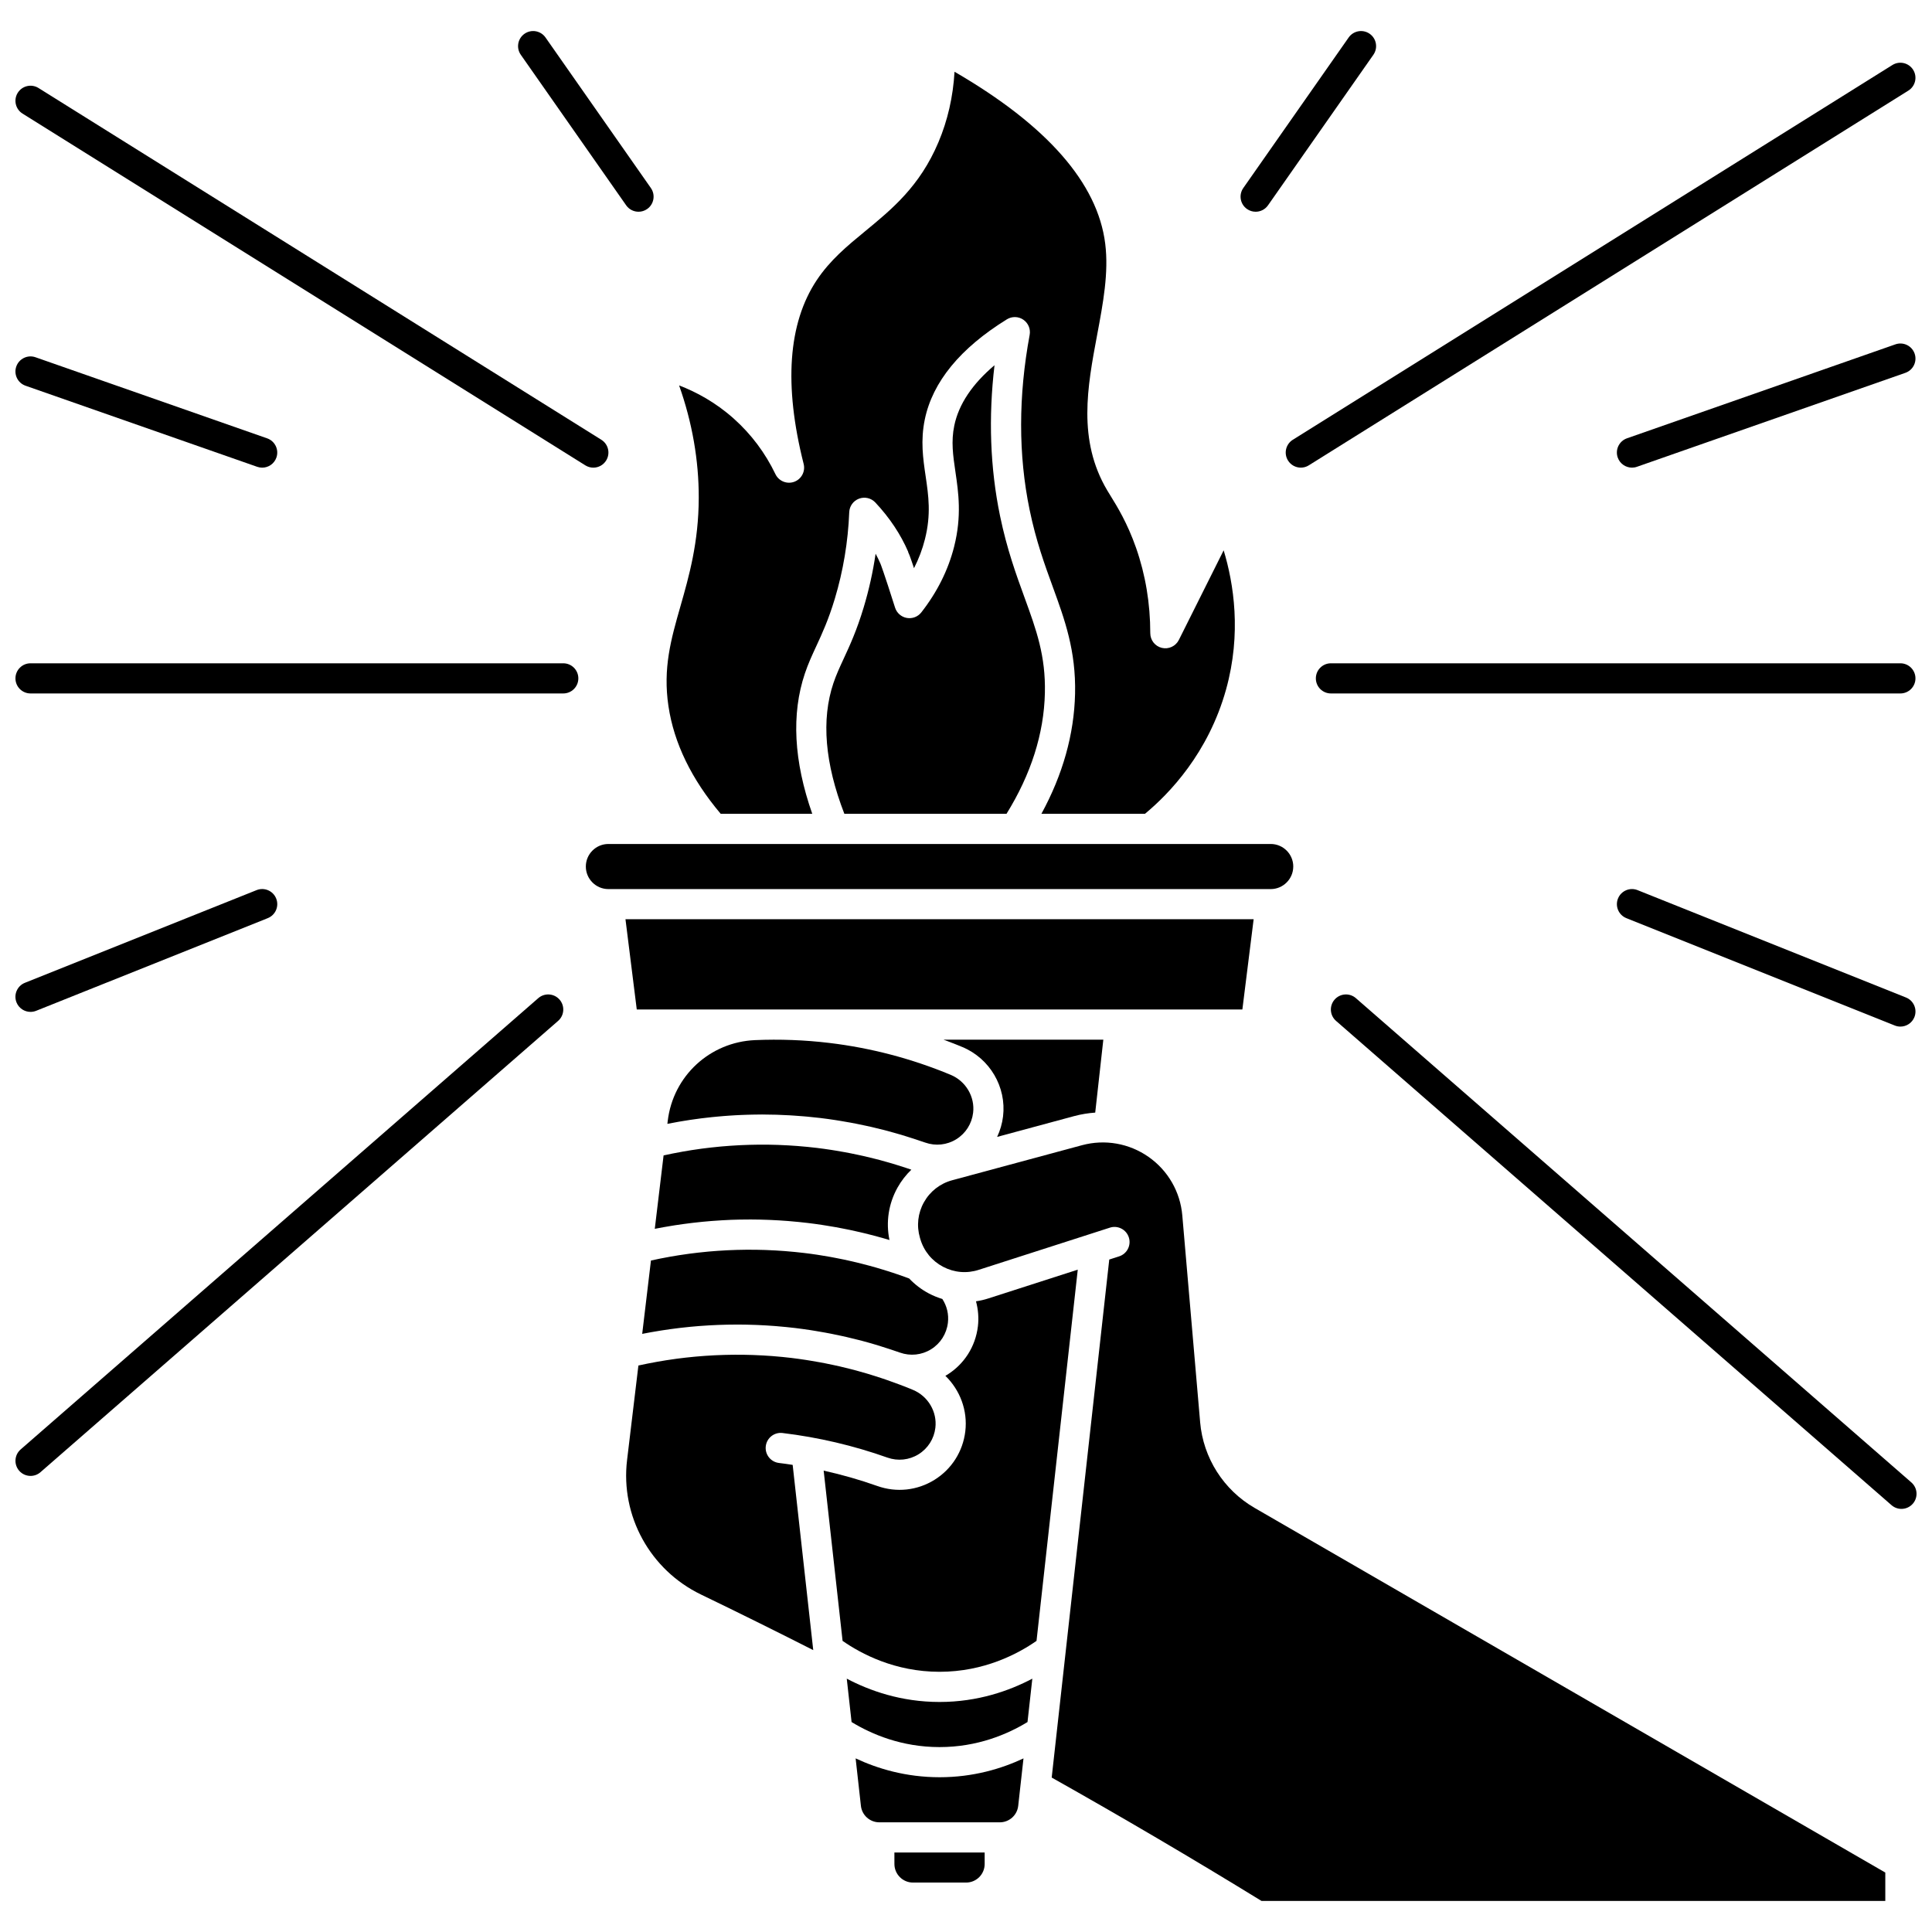
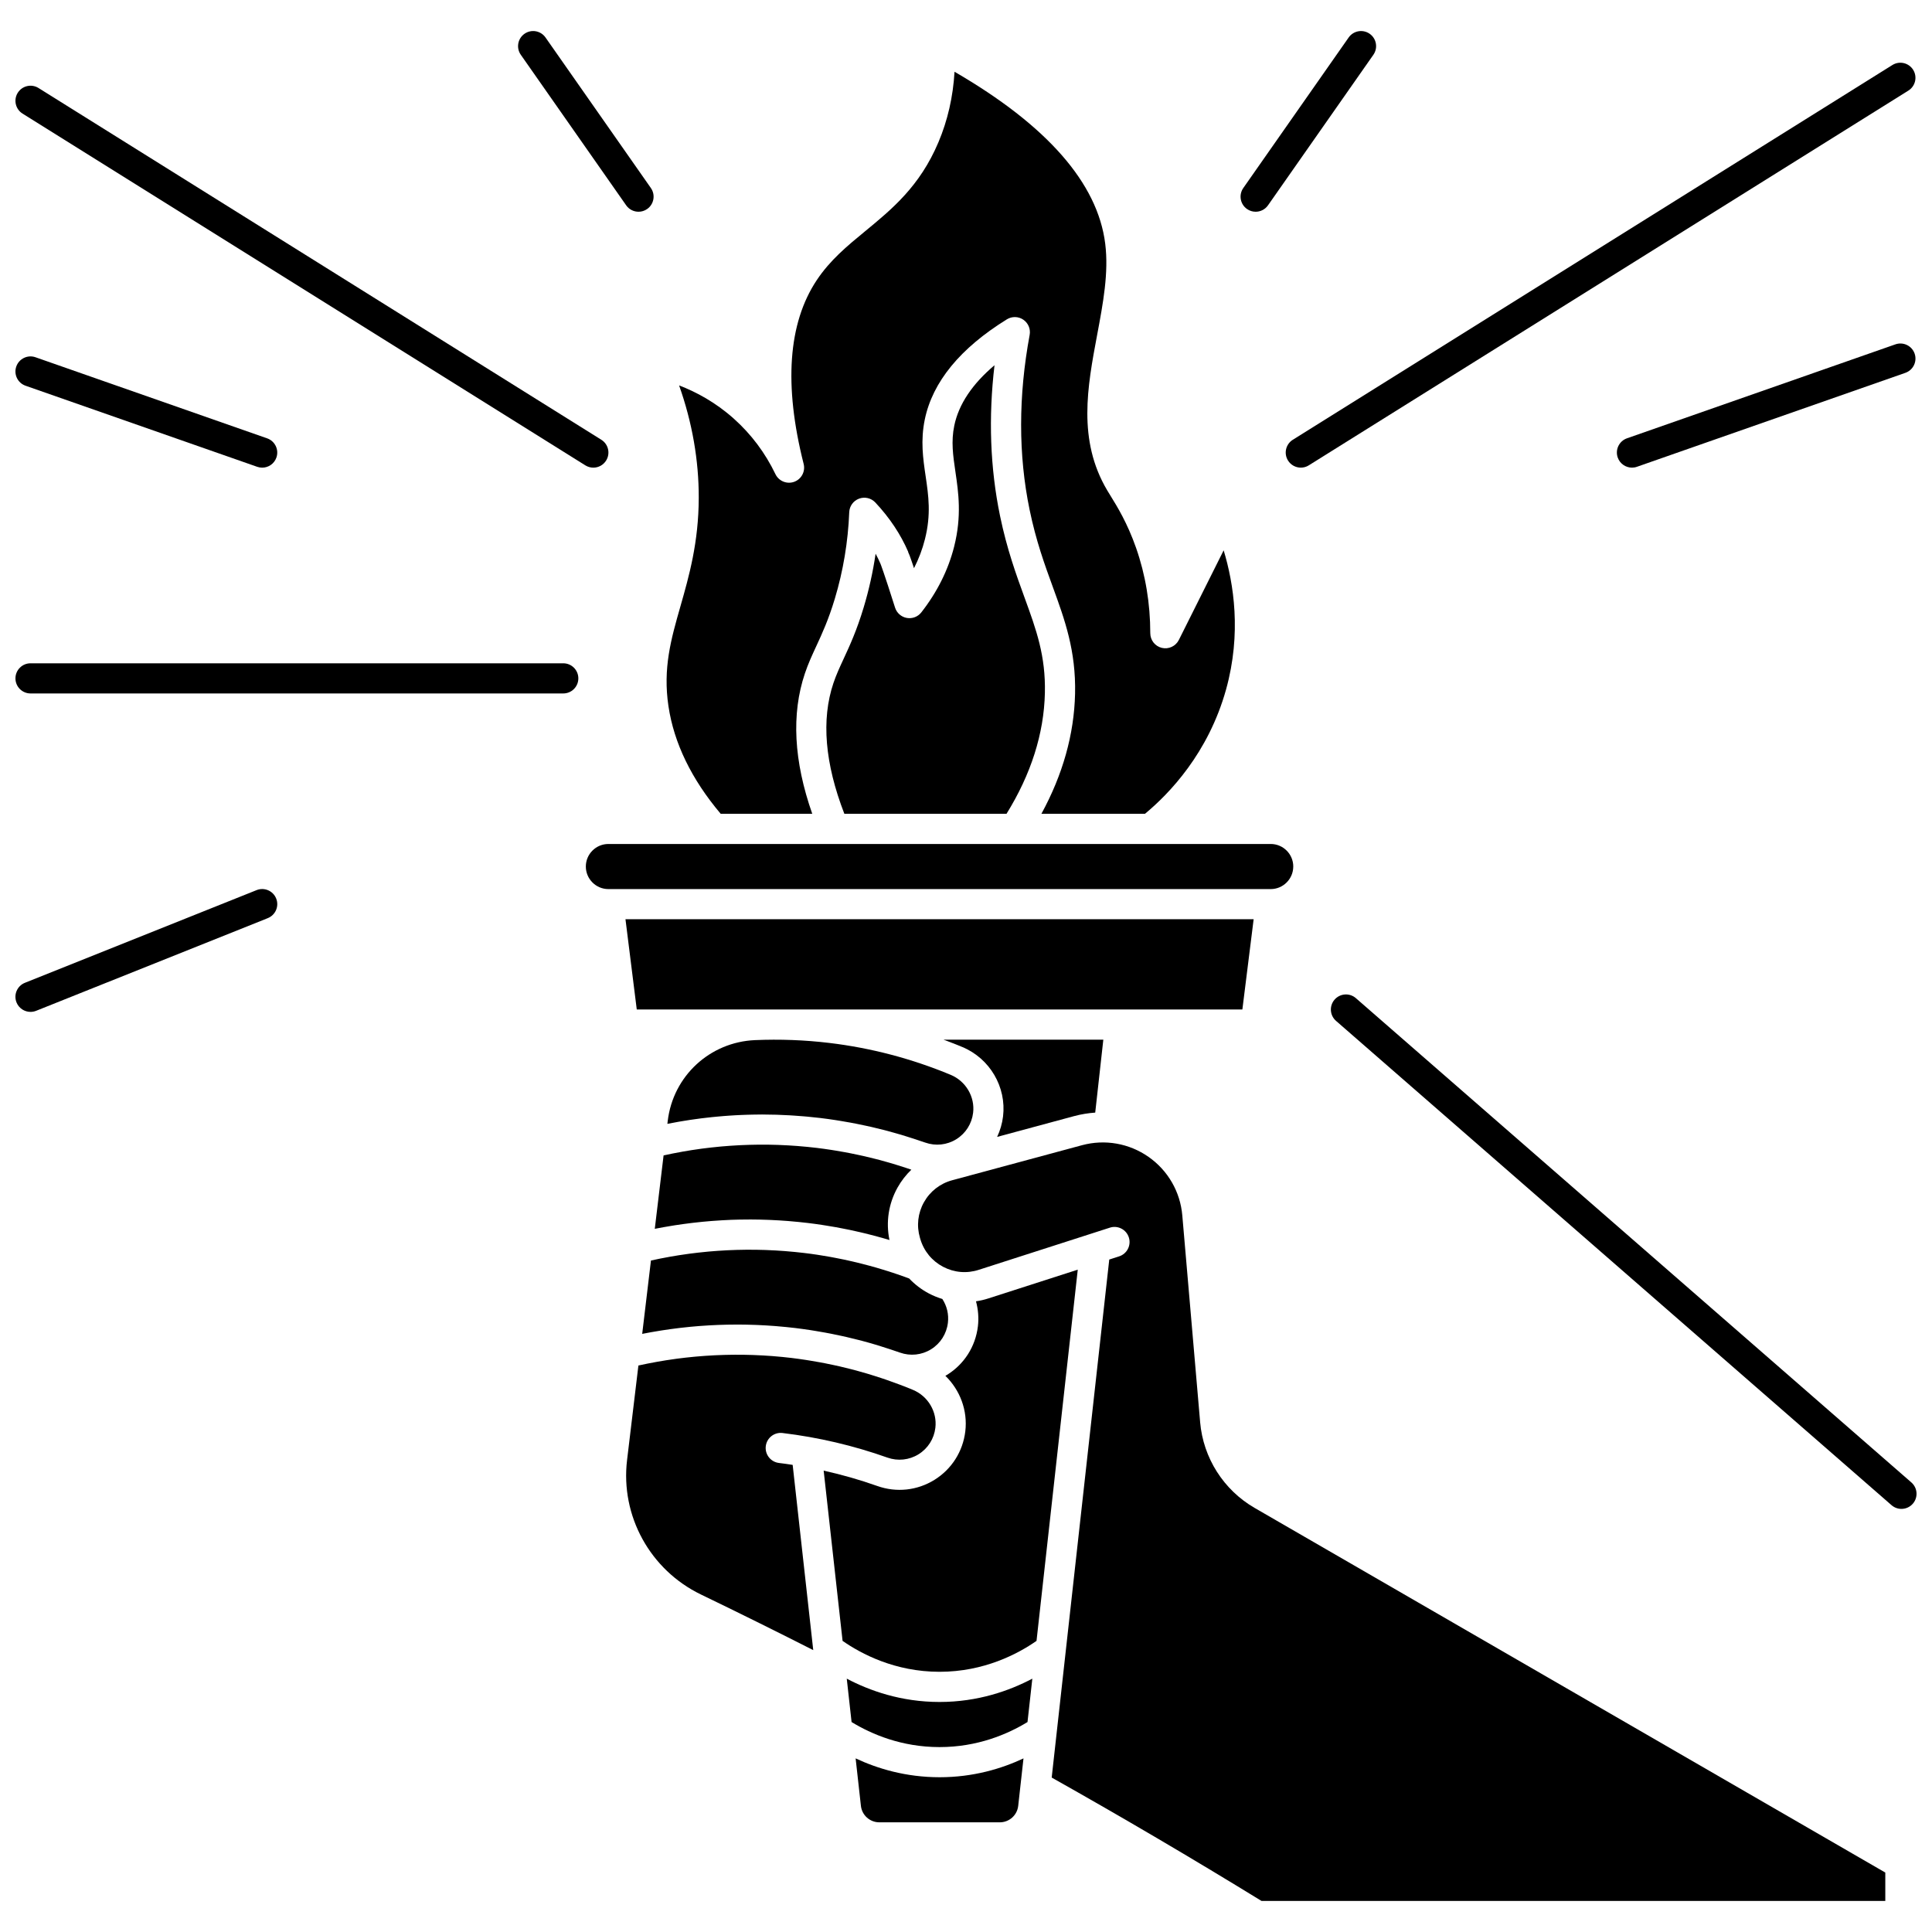
<svg xmlns="http://www.w3.org/2000/svg" width="800px" height="800px" version="1.1" viewBox="144 144 512 512">
  <defs>
    <clipPath id="j">
      <path d="m484 160h167.9v108h-167.9z" />
    </clipPath>
    <clipPath id="h">
      <path d="m572 235h79.902v33h-79.902z" />
    </clipPath>
    <clipPath id="g">
-       <path d="m492 319h159.9v9h-159.9z" />
-     </clipPath>
+       </clipPath>
    <clipPath id="f">
      <path d="m572 379h79.902v38h-79.902z" />
    </clipPath>
    <clipPath id="e">
      <path d="m496 407h155.9v137h-155.9z" />
    </clipPath>
    <clipPath id="d">
      <path d="m148.09 166h157.91v102h-157.91z" />
    </clipPath>
    <clipPath id="c">
      <path d="m148.09 238h69.906v30h-69.906z" />
    </clipPath>
    <clipPath id="b">
      <path d="m148.09 319h149.91v9h-149.91z" />
    </clipPath>
    <clipPath id="a">
      <path d="m148.09 379h69.906v34h-69.906z" />
    </clipPath>
    <clipPath id="i">
      <path d="m148.09 407h145.91v129h-145.91z" />
    </clipPath>
  </defs>
  <path d="m474.47 199.39c0.699 0.488 1.496 0.723 2.289 0.723 1.262 0 2.5-0.594 3.277-1.703l27.922-39.891c1.266-1.809 0.828-4.301-0.98-5.566-1.809-1.266-4.301-0.824-5.566 0.98l-27.922 39.891c-1.27 1.809-0.828 4.301 0.98 5.566z" />
  <g clip-path="url(#j)">
    <path d="m485.34 266.05c0.758 1.211 2.062 1.879 3.394 1.879 0.723 0 1.457-0.195 2.113-0.609l158.89-99.309c1.871-1.168 2.441-3.637 1.27-5.508-1.168-1.871-3.633-2.441-5.508-1.27l-158.89 99.309c-1.871 1.172-2.441 3.637-1.27 5.508z" />
  </g>
  <g clip-path="url(#h)">
    <path d="m576.49 267.93c0.438 0 0.883-0.07 1.32-0.227l71.133-24.898c2.082-0.727 3.18-3.008 2.453-5.094-0.73-2.086-3.012-3.184-5.094-2.453l-71.133 24.898c-2.082 0.727-3.18 3.008-2.453 5.094 0.578 1.648 2.125 2.68 3.773 2.68z" />
  </g>
  <g clip-path="url(#g)">
    <path d="m647.62 319.78h-150.91c-2.207 0-3.996 1.789-3.996 3.996 0 2.207 1.789 3.996 3.996 3.996h150.91c2.207 0 3.996-1.789 3.996-3.996 0-2.207-1.789-3.996-3.996-3.996z" />
  </g>
  <g clip-path="url(#f)">
-     <path d="m649.11 408.35-71.133-28.453c-2.047-0.82-4.375 0.176-5.195 2.227s0.176 4.375 2.227 5.195l71.133 28.453c0.488 0.195 0.988 0.285 1.484 0.285 1.586 0 3.086-0.949 3.711-2.512 0.816-2.051-0.18-4.379-2.227-5.195z" />
-   </g>
+     </g>
  <g clip-path="url(#e)">
    <path d="m650.53 536.86-147.21-128.34c-1.664-1.449-4.188-1.277-5.641 0.387-1.449 1.664-1.277 4.188 0.387 5.641l147.21 128.34c0.758 0.66 1.691 0.984 2.625 0.984 1.113 0 2.223-0.465 3.016-1.371 1.453-1.668 1.277-4.191-0.387-5.641z" />
  </g>
  <path d="m309.94 198.41c0.777 1.109 2.016 1.703 3.277 1.703 0.793 0 1.59-0.234 2.289-0.723 1.809-1.266 2.246-3.758 0.98-5.566l-27.922-39.891c-1.266-1.809-3.758-2.246-5.566-0.98s-2.246 3.758-0.98 5.566z" />
  <g clip-path="url(#d)">
    <path d="m304.63 266.05c1.168-1.871 0.602-4.336-1.27-5.508l-149.15-93.215c-1.871-1.172-4.336-0.602-5.508 1.27-1.168 1.871-0.602 4.336 1.27 5.508l149.15 93.219c0.66 0.41 1.391 0.609 2.113 0.609 1.332 0 2.637-0.668 3.394-1.883z" />
  </g>
  <g clip-path="url(#c)">
    <path d="m150.77 246.22 61.391 21.488c0.438 0.152 0.883 0.227 1.32 0.227 1.652 0 3.195-1.031 3.769-2.676 0.73-2.082-0.367-4.363-2.453-5.094l-61.387-21.488c-2.082-0.73-4.363 0.371-5.094 2.453-0.727 2.082 0.371 4.363 2.453 5.09z" />
  </g>
  <g clip-path="url(#b)">
    <path d="m293.27 319.78h-141.18c-2.207 0-3.996 1.789-3.996 3.996 0 2.207 1.789 3.996 3.996 3.996h141.18c2.207 0 3.996-1.789 3.996-3.996 0-2.207-1.789-3.996-3.996-3.996z" />
  </g>
  <g clip-path="url(#a)">
    <path d="m152.09 412.16c0.492 0 0.996-0.094 1.484-0.285l61.391-24.559c2.051-0.82 3.047-3.144 2.227-5.195-0.82-2.051-3.144-3.047-5.195-2.227l-61.395 24.559c-2.051 0.82-3.047 3.144-2.227 5.195 0.629 1.562 2.129 2.512 3.715 2.512z" />
  </g>
  <g clip-path="url(#i)">
-     <path d="m286.65 408.52-137.18 119.6c-1.664 1.449-1.836 3.973-0.387 5.641 0.789 0.906 1.898 1.371 3.016 1.371 0.934 0 1.867-0.324 2.625-0.984l137.18-119.6c1.664-1.449 1.836-3.973 0.387-5.641-1.453-1.664-3.977-1.836-5.641-0.387z" />
-   </g>
+     </g>
  <path d="m321.15 331.16c1.457 9.773 6.113 19.355 13.844 28.508h24.262c-4.902-13.961-5.57-26.445-1.961-37.172 0.887-2.637 1.93-4.891 3.035-7.273 1.508-3.258 3.219-6.953 4.902-12.547 2.227-7.398 3.512-15.117 3.824-22.941 0.062-1.609 1.086-3.023 2.598-3.586 1.508-0.562 3.207-0.164 4.309 1.008 3.789 4.035 6.727 8.449 8.738 13.125l-0.043 0.02c0.344 0.707 0.625 1.527 0.93 2.406 0.195 0.562 0.406 1.188 0.633 1.867 1.266-2.488 2.238-5.055 2.898-7.684 1.668-6.606 0.945-11.523 0.18-16.727-0.68-4.625-1.383-9.406-0.215-15.02 2.066-9.949 9.387-18.871 21.754-26.52 1.348-0.832 3.055-0.793 4.359 0.102 1.305 0.895 1.961 2.473 1.672 4.027-3.008 16.215-3.016 31.805-0.016 46.332 1.703 8.246 3.969 14.473 6.164 20.492 3.16 8.676 6.144 16.867 5.887 28.277-0.246 10.738-3.246 21.41-8.922 31.816h27.441c6.441-5.328 16.812-16.098 21.504-32.977 4.125-14.848 2.016-28.078-0.645-36.852l-11.875 23.754c-0.828 1.656-2.691 2.523-4.492 2.102-1.805-0.426-3.078-2.035-3.078-3.891-0.004-7.879-1.27-15.488-3.766-22.617-2.305-6.582-4.996-10.934-6.773-13.812-0.328-0.531-0.621-1.004-0.871-1.426-7.906-13.332-5.25-27.469-2.684-41.141 1.598-8.512 3.109-16.551 2.152-24.23-1.996-16.047-15.422-31.355-39.934-45.566-0.383 6.621-1.816 12.891-4.277 18.707-4.922 11.633-12.27 17.676-19.375 23.523-4.801 3.949-9.332 7.68-12.887 13.035-7.566 11.406-8.727 27.781-3.445 48.668 0.504 1.988-0.582 4.039-2.512 4.738-1.93 0.695-4.074-0.18-4.965-2.027-2.707-5.641-6.418-10.586-11.027-14.707-4.832-4.32-9.941-7.066-14.504-8.816 3.481 9.836 5.227 19.82 5.207 29.781-0.027 11.848-2.582 20.801-4.836 28.703-2.523 8.816-4.695 16.438-3.191 26.539z" />
  <path d="m388.16 306.29c-0.914 1.168-2.398 1.73-3.856 1.469-1.457-0.266-2.652-1.312-3.102-2.727-2.945-9.297-3.785-11.426-3.859-11.617-0.387-0.902-0.82-1.797-1.297-2.676-0.707 4.832-1.766 9.594-3.164 14.238-1.848 6.137-3.684 10.102-5.305 13.602-1.055 2.277-1.965 4.242-2.715 6.469-3.246 9.641-2.266 21.281 2.902 34.621h42.973c6.5-10.5 9.926-21.254 10.168-31.996 0.227-9.906-2.262-16.723-5.406-25.359-2.184-5.996-4.66-12.793-6.481-21.609-2.617-12.676-3.102-26.062-1.461-39.914-5.91 4.992-9.484 10.348-10.66 15.988-0.879 4.223-0.332 7.934 0.297 12.23 0.805 5.484 1.719 11.699-0.336 19.848-1.559 6.18-4.488 12.047-8.699 17.434z" />
  <path d="m473.24 411.53 2.988-23.922h-166.47l2.992 23.922z" />
  <path d="m486.73 373.64c0-3.297-2.68-5.977-5.977-5.977h-67.754-0.02-47.902-0.012-0.012-59.824c-3.293 0-5.977 2.68-5.977 5.977 0 3.293 2.68 5.977 5.977 5.977h175.52c3.297 0 5.977-2.684 5.977-5.977z" />
-   <path d="m381.03 637.98c0 2.711 2.207 4.918 4.914 4.918h14.09c2.711 0 4.914-2.203 4.914-4.918v-3.047h-23.922z" />
  <path d="m370.75 609.99 1.398 12.574c0.277 2.492 2.379 4.371 4.887 4.371h31.914c2.508 0 4.609-1.879 4.887-4.371l0.637-5.746c0-0.008 0-0.012 0.004-0.02l0.758-6.805c-5.828 2.734-13.332 4.992-22.242 4.992-8.91-0.004-16.418-2.266-22.242-4.996z" />
  <path d="m462.05 520.89-4.727-54.789c-0.539-6.262-3.801-11.914-8.949-15.516-5.148-3.602-11.578-4.727-17.645-3.09l-34.395 9.285c-3.203 0.863-5.859 2.934-7.481 5.832-1.621 2.894-1.992 6.242-1.055 9.426l0.094 0.32c0.945 3.195 3.09 5.805 6.039 7.356 2.949 1.547 6.316 1.832 9.48 0.793l29.668-9.539c0.031-0.012 0.062-0.02 0.094-0.031l4.953-1.594c2.098-0.68 4.352 0.48 5.027 2.582 0.676 2.102-0.48 4.352-2.582 5.027l-2.606 0.84-15.254 137.28c18.672 10.504 37.355 21.484 55.594 32.691h165.32v-7.516l-167.13-96.629c-8.23-4.758-13.633-13.254-14.449-22.73z" />
  <path d="m405.88 488.11c-1.066 0.348-2.144 0.582-3.231 0.75 0.582 2.152 0.773 4.406 0.504 6.644-0.641 5.336-3.621 10.02-8.18 12.848-0.145 0.09-0.293 0.168-0.438 0.25 3.875 3.766 5.949 9.184 5.281 14.73-0.641 5.336-3.621 10.02-8.18 12.848-4.559 2.828-10.074 3.422-15.133 1.625-4.648-1.648-9.406-3.004-14.223-4.074l5.012 45.117c4.938 3.441 13.891 8.195 25.699 8.195 11.809 0 20.762-4.754 25.699-8.195l10.93-98.375z" />
  <path d="m368.4 588.86 1.277 11.5c5.297 3.227 13.262 6.637 23.312 6.637 10.051 0 18.016-3.41 23.312-6.637l1.277-11.5c-6.039 3.191-14.406 6.18-24.59 6.18-10.184 0-18.547-2.992-24.59-6.18z" />
  <path d="m385.52 453.98c-0.477-0.164-0.953-0.328-1.434-0.484-0.75-0.246-1.5-0.484-2.254-0.719-0.469-0.145-0.934-0.293-1.406-0.434-1.082-0.32-2.168-0.625-3.258-0.918-0.387-0.102-0.777-0.199-1.164-0.297-0.93-0.238-1.863-0.469-2.797-0.684-0.477-0.109-0.953-0.211-1.43-0.316-0.785-0.172-1.57-0.336-2.359-0.492-0.48-0.094-0.965-0.188-1.445-0.277-0.84-0.156-1.684-0.301-2.531-0.438-0.41-0.066-0.82-0.137-1.234-0.199-1.254-0.191-2.512-0.367-3.773-0.52-1.613-0.191-3.227-0.348-4.84-0.477-0.125-0.012-0.25-0.023-0.375-0.031-1.543-0.117-3.082-0.203-4.621-0.262-0.191-0.008-0.383-0.016-0.574-0.023-1.504-0.051-3.004-0.07-4.508-0.062-0.223 0-0.445 0-0.668 0.004-1.488 0.016-2.973 0.055-4.457 0.125-0.23 0.012-0.457 0.023-0.688 0.035-1.488 0.078-2.973 0.18-4.457 0.312-0.211 0.02-0.426 0.039-0.637 0.059-1.504 0.145-3.012 0.312-4.512 0.508-0.172 0.023-0.34 0.047-0.512 0.07-1.547 0.211-3.09 0.449-4.629 0.723-0.098 0.016-0.191 0.035-0.289 0.055-1.609 0.289-3.215 0.605-4.812 0.961l-2.332 19.453c0.008-0.004 0.02-0.004 0.027-0.004 1.512-0.301 3.031-0.566 4.547-0.812 0.234-0.039 0.473-0.078 0.707-0.117 1.453-0.227 2.91-0.426 4.367-0.602 0.277-0.031 0.555-0.066 0.832-0.098 1.465-0.168 2.934-0.316 4.402-0.43l0.645-0.047c1.531-0.113 3.066-0.207 4.602-0.27 0.02 0 0.039-0.004 0.059-0.004 1.547-0.059 3.098-0.082 4.648-0.086 0.219 0 0.438-0.004 0.66-0.004 1.484 0.004 2.973 0.039 4.457 0.094 0.262 0.012 0.523 0.02 0.785 0.031 1.488 0.066 2.977 0.152 4.465 0.27 0.211 0.016 0.426 0.035 0.637 0.055 1.559 0.129 3.113 0.281 4.672 0.469h0.008c1.25 0.148 2.496 0.32 3.742 0.508 0.406 0.062 0.805 0.133 1.211 0.195 0.836 0.133 1.676 0.27 2.508 0.418 0.492 0.09 0.98 0.188 1.469 0.281 0.742 0.145 1.488 0.285 2.227 0.441 0.527 0.109 1.051 0.23 1.578 0.348 0.703 0.156 1.406 0.316 2.106 0.484 0.539 0.129 1.078 0.266 1.613 0.402 0.684 0.176 1.367 0.355 2.051 0.539 0.539 0.148 1.078 0.297 1.617 0.449 0.52 0.148 1.035 0.297 1.551 0.453-0.98-4.75-0.246-9.625 2.148-13.91 1-1.773 2.231-3.359 3.656-4.727z" />
  <path d="m408.25 445.29 20.387-5.504c1.852-0.5 3.731-0.801 5.609-0.934l2.148-19.332-42.355 0.004c1.668 0.617 3.332 1.254 4.977 1.941 7.297 3.039 11.738 10.602 10.805 18.387-0.23 1.914-0.773 3.746-1.57 5.438z" />
  <path d="m389.18 446.79c2.758 0.977 5.766 0.656 8.25-0.883 2.484-1.543 4.109-4.098 4.457-7.008 0.508-4.25-1.934-8.387-5.945-10.055-10.289-4.285-21.113-7.133-32.172-8.457-6.512-0.781-13.137-1.027-19.691-0.746-11.973 0.523-21.699 9.52-23.121 21.395l-0.098 0.797c0.02-0.004 0.039-0.008 0.059-0.012 0.984-0.195 1.969-0.379 2.957-0.551 0.371-0.066 0.742-0.121 1.113-0.184 0.625-0.105 1.25-0.207 1.879-0.301 0.453-0.066 0.906-0.129 1.359-0.191 0.543-0.074 1.09-0.152 1.633-0.223 0.484-0.062 0.965-0.113 1.449-0.168 0.52-0.059 1.035-0.121 1.555-0.172 0.492-0.051 0.988-0.094 1.484-0.141 0.512-0.047 1.02-0.094 1.531-0.133 0.5-0.039 1-0.074 1.5-0.109 0.508-0.035 1.012-0.066 1.52-0.094 0.504-0.027 1.008-0.051 1.508-0.074 0.508-0.023 1.016-0.039 1.523-0.055 0.5-0.016 1.004-0.031 1.504-0.039 0.512-0.012 1.023-0.016 1.535-0.02 0.332-0.004 0.668-0.012 1-0.012 0.141 0 0.285 0.008 0.426 0.008 1.102 0.004 2.203 0.02 3.305 0.051 0.141 0.004 0.281 0.012 0.426 0.016 1.043 0.035 2.086 0.082 3.129 0.141 0.367 0.02 0.734 0.047 1.105 0.07 0.836 0.055 1.672 0.117 2.504 0.188 0.355 0.031 0.707 0.059 1.062 0.09 1.156 0.105 2.309 0.227 3.465 0.363 1.344 0.16 2.684 0.352 4.023 0.555 0.438 0.066 0.875 0.141 1.309 0.211 0.902 0.148 1.809 0.301 2.707 0.469 0.508 0.094 1.02 0.191 1.527 0.293 0.852 0.168 1.699 0.344 2.543 0.531 0.5 0.109 1 0.215 1.496 0.328 1.027 0.238 2.051 0.488 3.07 0.75 0.352 0.09 0.703 0.176 1.055 0.27 1.203 0.32 2.402 0.66 3.598 1.012 0.48 0.145 0.961 0.297 1.438 0.445 0.824 0.254 1.645 0.516 2.465 0.785 0.516 0.172 1.031 0.348 1.543 0.523 0.34 0.109 0.68 0.219 1.016 0.336z" />
  <path d="m314.19 497.49c0.008 0 0.016-0.004 0.023-0.004 1.531-0.305 3.066-0.574 4.602-0.82 0.207-0.035 0.418-0.07 0.629-0.102 1.484-0.23 2.969-0.438 4.457-0.617 0.238-0.027 0.473-0.055 0.711-0.082 1.504-0.172 3.012-0.324 4.519-0.441 0.164-0.012 0.328-0.023 0.492-0.035 3.156-0.238 6.32-0.359 9.488-0.363 0.176 0 0.355-0.004 0.531-0.004 1.516 0.004 3.031 0.039 4.547 0.094 0.234 0.008 0.465 0.02 0.699 0.027 1.508 0.066 3.019 0.156 4.527 0.273 0.195 0.016 0.391 0.035 0.586 0.051 1.57 0.133 3.141 0.281 4.711 0.469 1.344 0.16 2.684 0.352 4.019 0.551 0.441 0.066 0.883 0.145 1.324 0.215 0.898 0.145 1.797 0.301 2.691 0.465 0.516 0.094 1.027 0.191 1.539 0.293 0.848 0.168 1.688 0.344 2.531 0.527 0.5 0.109 1.004 0.215 1.5 0.332 1.031 0.238 2.059 0.492 3.086 0.754 0.328 0.082 0.656 0.164 0.984 0.25 1.227 0.324 2.445 0.668 3.66 1.031 0.473 0.141 0.941 0.289 1.41 0.438 0.836 0.258 1.668 0.523 2.496 0.797 0.508 0.168 1.016 0.34 1.523 0.516 0.34 0.117 0.684 0.227 1.023 0.348 2.758 0.977 5.766 0.656 8.246-0.883 2.484-1.543 4.109-4.098 4.457-7.012 0.27-2.238-0.254-4.441-1.473-6.316-1.203-0.367-2.387-0.844-3.531-1.441-1.996-1.047-3.754-2.406-5.262-3.988-0.734-0.273-1.473-0.543-2.211-0.805-0.473-0.168-0.953-0.324-1.43-0.484-0.645-0.215-1.289-0.434-1.938-0.637-0.496-0.156-0.988-0.309-1.488-0.457-0.637-0.191-1.27-0.383-1.91-0.566-0.508-0.145-1.016-0.285-1.523-0.426-0.637-0.172-1.273-0.34-1.91-0.5-0.512-0.129-1.023-0.258-1.535-0.383-0.648-0.156-1.297-0.301-1.945-0.449-0.504-0.113-1.008-0.227-1.512-0.332-0.68-0.145-1.363-0.277-2.047-0.406-0.473-0.09-0.945-0.188-1.418-0.27-0.77-0.137-1.539-0.262-2.312-0.387-0.391-0.062-0.781-0.133-1.176-0.191-1.164-0.176-2.332-0.336-3.504-0.473-1.613-0.191-3.223-0.348-4.836-0.477-0.125-0.012-0.254-0.023-0.379-0.031-1.539-0.117-3.082-0.203-4.621-0.262-0.191-0.008-0.383-0.016-0.574-0.023-1.5-0.051-3.004-0.07-4.5-0.062-0.227 0-0.453 0-0.676 0.004-1.484 0.016-2.965 0.055-4.449 0.125-0.23 0.012-0.461 0.023-0.695 0.035-1.484 0.078-2.969 0.18-4.449 0.312-0.215 0.02-0.43 0.039-0.641 0.062-1.504 0.145-3.008 0.312-4.504 0.508-0.176 0.023-0.348 0.051-0.52 0.074-1.543 0.211-3.086 0.449-4.625 0.723-0.098 0.016-0.191 0.035-0.289 0.055-1.609 0.289-3.215 0.605-4.812 0.961z" />
  <path d="m350.43 531.7c-2.191-0.266-3.754-2.254-3.492-4.445 0.262-2.191 2.246-3.758 4.445-3.492 9.453 1.137 18.805 3.324 27.793 6.516 2.758 0.977 5.766 0.656 8.25-0.883 2.484-1.543 4.109-4.098 4.457-7.008 0.508-4.254-1.934-8.387-5.945-10.059-2.336-0.973-4.703-1.859-7.09-2.684-0.457-0.156-0.914-0.312-1.375-0.465-0.793-0.266-1.59-0.516-2.391-0.762-0.43-0.133-0.859-0.27-1.293-0.398-1.152-0.34-2.309-0.668-3.469-0.977-0.293-0.078-0.59-0.148-0.883-0.223-0.965-0.246-1.934-0.488-2.906-0.711-0.473-0.109-0.945-0.207-1.418-0.312-0.785-0.172-1.574-0.336-2.363-0.492-0.484-0.098-0.969-0.188-1.457-0.277-0.836-0.152-1.672-0.297-2.512-0.434-0.418-0.066-0.836-0.141-1.254-0.203-1.254-0.191-2.508-0.367-3.769-0.52-1.609-0.191-3.223-0.348-4.832-0.477-0.129-0.012-0.254-0.023-0.383-0.031-1.535-0.117-3.074-0.199-4.609-0.258-0.199-0.008-0.395-0.02-0.594-0.023-1.496-0.051-2.988-0.07-4.484-0.062-0.23 0-0.465 0-0.695 0.004-1.477 0.016-2.953 0.055-4.426 0.125-0.238 0.012-0.48 0.023-0.719 0.035-1.477 0.078-2.949 0.18-4.422 0.312-0.227 0.02-0.453 0.043-0.68 0.062-1.492 0.141-2.984 0.309-4.473 0.504-0.184 0.023-0.371 0.051-0.555 0.078-1.535 0.211-3.062 0.445-4.59 0.719-0.109 0.02-0.215 0.039-0.324 0.059-1.602 0.289-3.195 0.602-4.789 0.957l-3.004 25.051c-1.773 14.805 6.106 29.133 19.609 35.648 9.918 4.785 19.883 9.727 29.73 14.723l-5.453-49.09c-1.207-0.191-2.422-0.359-3.637-0.508z" />
</svg>